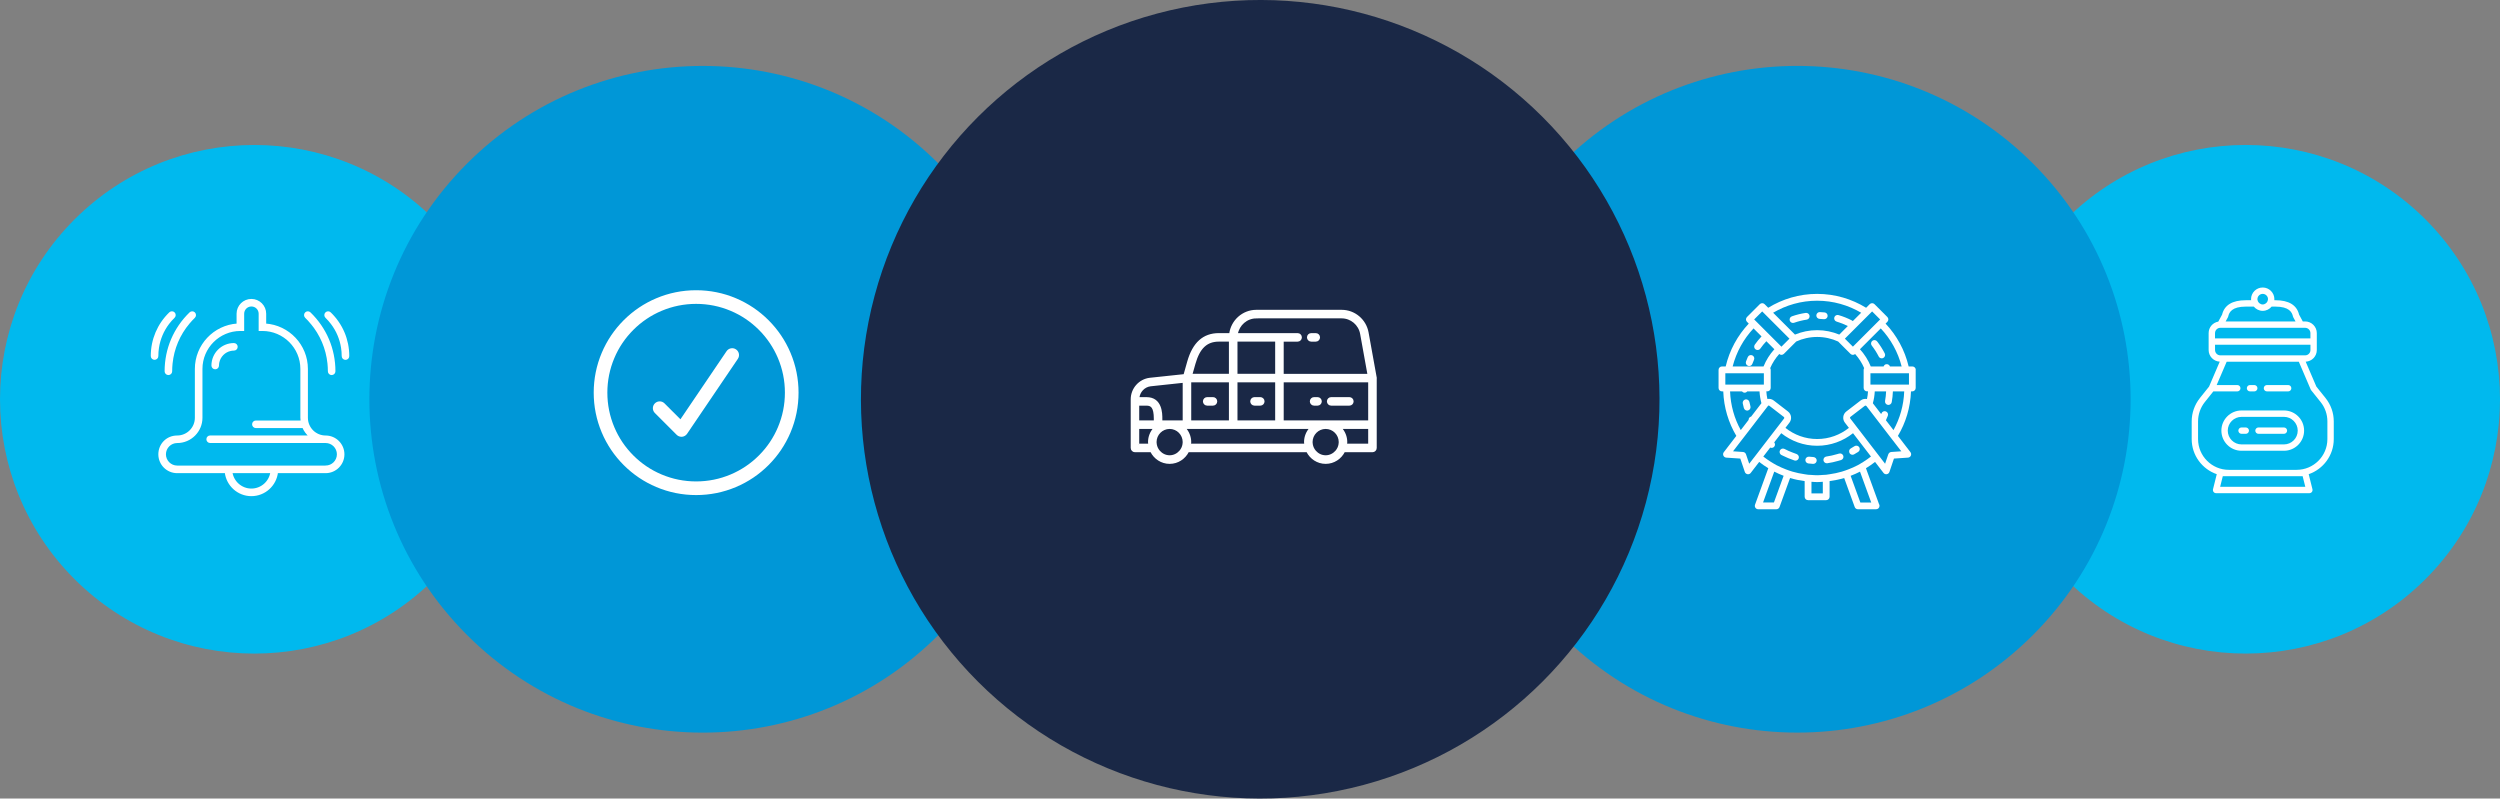
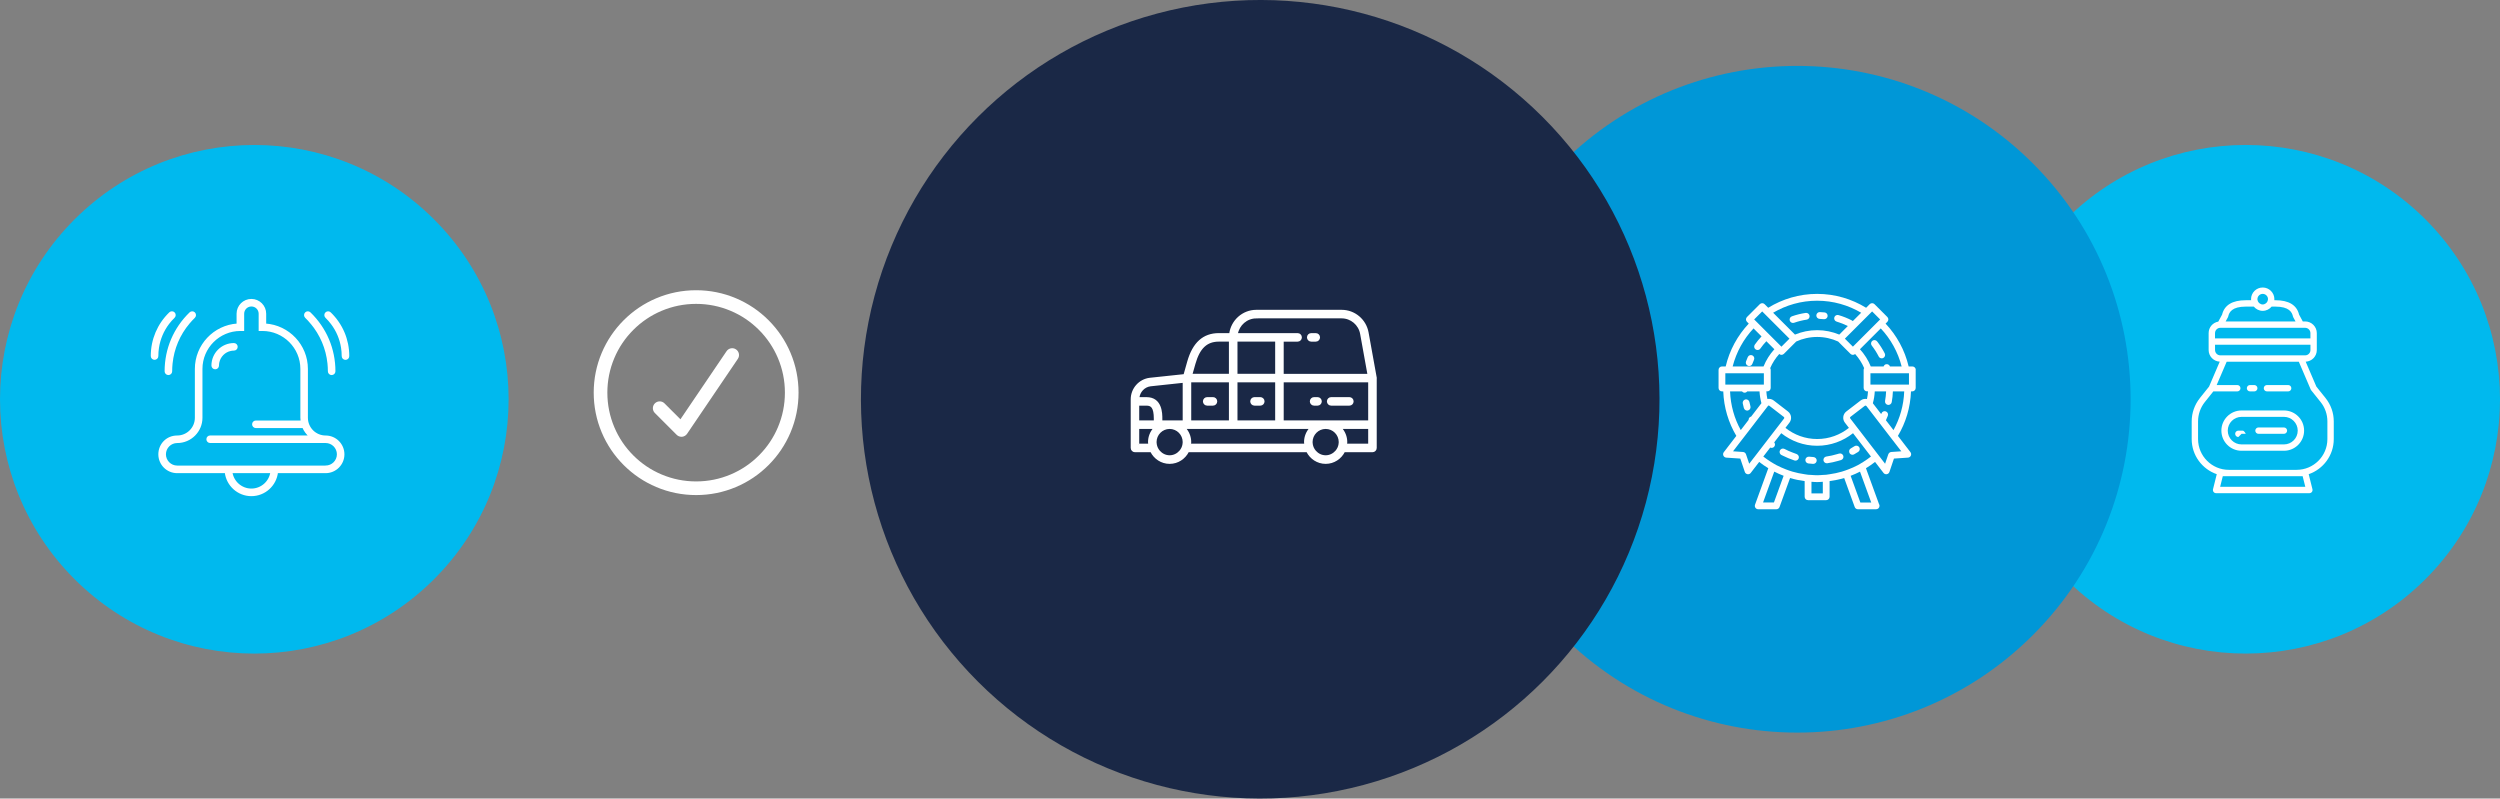
<svg xmlns="http://www.w3.org/2000/svg" id="Capa_2" data-name="Capa 2" viewBox="0 0 925.37 295.58">
  <rect x="0" y="0" width="925.37" height="295.58" fill="#808080" stroke="none" />
  <defs>
    <style>
      .cls-1 {
        fill: #00b9ee;
      }

      .cls-1, .cls-2, .cls-3, .cls-4 {
        stroke-width: 0px;
      }

      .cls-5 {
        stroke: #fff;
        stroke-miterlimit: 10;
        stroke-width: .64px;
      }

      .cls-5, .cls-2 {
        fill: #fff;
      }

      .cls-3 {
        fill: #1a2846;
      }

      .cls-4 {
        fill: #0097d7;
      }
    </style>
  </defs>
  <g id="Capa_1-2" data-name="Capa 1">
    <g>
      <circle class="cls-1" cx="831.24" cy="147.79" r="94.13" transform="translate(138.96 631.06) rotate(-45)" />
      <circle class="cls-1" cx="94.13" cy="147.79" r="94.13" transform="translate(-76.93 109.85) rotate(-45)" />
      <circle class="cls-4" cx="665.26" cy="147.79" r="123.39" transform="translate(90.34 513.69) rotate(-45)" />
-       <circle class="cls-4" cx="260.12" cy="147.79" r="123.39" transform="translate(-28.32 227.22) rotate(-45)" />
      <circle class="cls-3" cx="466.47" cy="147.79" r="147.79" transform="translate(32.12 373.13) rotate(-45)" />
      <g>
        <path class="cls-5" d="M120.52,161.52c-3.79,0-6.87-3.08-6.87-6.87v-18.09c0-8.75-6.83-15.93-15.44-16.49v-3.94c0-2.85-2.31-5.16-5.16-5.16s-5.16,2.31-5.16,5.16v3.94c-8.61.56-15.44,7.74-15.44,16.49v18.09c0,3.79-3.08,6.87-6.87,6.87s-6.65,2.98-6.65,6.65,2.98,6.65,6.65,6.65h17.94c.54,4.78,4.61,8.51,9.53,8.51s8.99-3.73,9.53-8.51h17.94c3.67,0,6.65-2.98,6.65-6.65s-2.98-6.65-6.65-6.65ZM93.05,181.16c-3.73,0-6.81-2.76-7.34-6.34h14.68c-.53,3.58-3.61,6.34-7.34,6.34ZM120.52,172.65h-54.93c-2.47,0-4.49-2.01-4.49-4.49s2.01-4.49,4.49-4.49c4.98,0,9.03-4.05,9.03-9.03v-18.09c0-7.92,6.44-14.36,14.36-14.36h1.08v-6.07c0-1.65,1.34-3,3-3s3,1.34,3,3v6.07h1.08c7.92,0,14.36,6.44,14.36,14.36v18.09c0,.45.03.9.1,1.33h-16.89c-.6,0-1.08.48-1.08,1.08s.48,1.08,1.08,1.08h17.5c.55,1.31,1.41,2.46,2.47,3.37h-36.89c-.6,0-1.08.48-1.08,1.08s.48,1.08,1.08,1.08h42.74c2.47,0,4.49,2.01,4.49,4.49s-2.01,4.49-4.49,4.49Z" />
        <path class="cls-5" d="M62.33,138.51c.6,0,1.08-.48,1.08-1.08,0-.98.05-1.95.15-2.9.57-5.55,2.76-10.73,6.36-14.99.62-.74,1.28-1.45,1.98-2.13.43-.42.44-1.1.03-1.53-.42-.43-1.1-.44-1.53-.03-5.9,5.71-9.15,13.37-9.15,21.58,0,.6.48,1.08,1.08,1.08Z" />
        <path class="cls-5" d="M64.39,117.4c.43-.42.44-1.1.03-1.53s-1.1-.44-1.53-.03c-4.36,4.22-6.76,9.88-6.76,15.95,0,.6.48,1.08,1.08,1.08s1.08-.48,1.08-1.08c0-1.06.08-2.1.24-3.12.5-3.26,1.8-6.31,3.79-8.94.62-.82,1.32-1.61,2.08-2.34Z" />
        <path class="cls-5" d="M115.17,119.53c3.59,4.27,5.79,9.45,6.36,15,.1.96.15,1.93.15,2.9,0,.6.48,1.08,1.08,1.08s1.08-.48,1.08-1.08c0-8.21-3.25-15.87-9.15-21.58-.43-.42-1.11-.4-1.53.03-.42.43-.4,1.11.03,1.53.7.68,1.36,1.39,1.98,2.13Z" />
        <path class="cls-5" d="M122.2,115.85c-.43-.42-1.11-.4-1.53.03-.42.43-.4,1.11.03,1.53.76.73,1.45,1.52,2.07,2.34,1.99,2.63,3.28,5.68,3.79,8.94.16,1.02.24,2.06.24,3.12,0,.6.48,1.08,1.08,1.08s1.08-.48,1.08-1.08c0-6.07-2.4-11.73-6.76-15.95Z" />
        <path class="cls-5" d="M79.66,136.38c.6,0,1.08-.48,1.08-1.08,0-.41.05-.82.13-1.21.48-2.25,2.25-4.03,4.5-4.5.39-.08.79-.13,1.21-.13.6,0,1.08-.48,1.08-1.08s-.48-1.08-1.08-1.08c-4.41,0-8,3.59-8,8,0,.6.48,1.08,1.08,1.08Z" />
      </g>
      <g>
        <path class="cls-2" d="M257.67,183.25c-5.12,0-10.08-1-14.76-2.98-4.51-1.91-8.57-4.64-12.05-8.12-3.48-3.48-6.21-7.53-8.12-12.05-1.98-4.68-2.98-9.64-2.98-14.76s1-10.08,2.98-14.76c1.91-4.51,4.64-8.57,8.12-12.05,3.48-3.48,7.53-6.21,12.05-8.12,4.68-1.98,9.64-2.98,14.76-2.98s10.08,1,14.76,2.98c4.51,1.91,8.57,4.64,12.05,8.12,3.48,3.48,6.21,7.53,8.12,12.05,1.98,4.68,2.98,9.64,2.98,14.76s-1,10.08-2.98,14.76c-1.91,4.51-4.64,8.57-8.12,12.05-3.48,3.48-7.53,6.21-12.05,8.12-4.68,1.98-9.64,2.98-14.76,2.98ZM257.67,112.48c-4.44,0-8.74.87-12.79,2.58-3.91,1.65-7.43,4.02-10.45,7.04-3.02,3.02-5.39,6.53-7.04,10.45-1.71,4.05-2.58,8.35-2.58,12.79s.87,8.74,2.58,12.79c1.65,3.91,4.02,7.43,7.04,10.45,3.02,3.02,6.53,5.39,10.45,7.04,4.05,1.71,8.35,2.58,12.79,2.58s8.74-.87,12.79-2.58c3.91-1.65,7.43-4.02,10.45-7.04,3.02-3.02,5.39-6.53,7.04-10.45,1.71-4.05,2.58-8.35,2.58-12.79s-.87-8.74-2.58-12.79c-1.66-3.91-4.02-7.43-7.04-10.45-3.02-3.02-6.53-5.39-10.45-7.04-4.05-1.71-8.35-2.58-12.79-2.58Z" />
        <path class="cls-2" d="M252.23,161.67c-.67,0-1.31-.26-1.78-.74l-8.05-8.05c-.99-.99-.99-2.58,0-3.57.99-.99,2.58-.99,3.57,0l5.89,5.89,17.07-25.2c.78-1.15,2.35-1.46,3.51-.67,1.15.78,1.46,2.35.67,3.51l-18.79,27.73c-.42.62-1.1,1.03-1.85,1.1-.08,0-.16.01-.24.01Z" />
      </g>
      <g>
        <path class="cls-5" d="M509.26,139.73l-3-16.62c-.85-4.7-4.91-8.11-9.66-8.11h-31.57c-4.99,0-9.11,3.76-9.73,8.62h-4.12c-5.72,0-9.45,3.37-11.42,10.29l-1.38,4.89-12.81,1.36c-3.83.48-6.72,3.78-6.72,7.66v17.99c0,.7.57,1.26,1.26,1.26h5.98c1.26,2.54,3.84,4.31,6.85,4.31s5.59-1.77,6.85-4.31h44.05c1.26,2.54,3.84,4.31,6.85,4.31s5.59-1.77,6.85-4.31h10.47c.7,0,1.26-.56,1.26-1.26v-25.85s-.02-.08-.02-.12c0-.04.01-.07,0-.11ZM506.75,164.54h-8.47c.03-.3.09-.59.09-.89,0-2.01-.78-3.83-2.04-5.2h10.42v6.09ZM494.55,167.06c-.95,1.08-2.32,1.78-3.86,1.78s-2.91-.7-3.86-1.78c-.33-.38-.61-.8-.82-1.26-.18-.4-.31-.82-.39-1.26-.05-.29-.09-.59-.09-.89,0-2.87,2.31-5.2,5.16-5.2s5.16,2.33,5.16,5.2c0,.31-.04.6-.09.89-.08.44-.21.86-.39,1.26-.21.46-.49.88-.82,1.26ZM440.52,164.54c.03-.3.09-.59.09-.89,0-2.01-.79-3.83-2.04-5.2h46.48c-1.26,1.38-2.04,3.19-2.04,5.2,0,.31.06.6.09.89h-42.58ZM436.79,167.06c-.95,1.08-2.31,1.78-3.85,1.78s-2.91-.7-3.86-1.78c-.33-.38-.61-.8-.82-1.26-.18-.4-.31-.82-.39-1.26-.05-.29-.09-.59-.09-.89,0-2.87,2.31-5.2,5.16-5.2s5.15,2.33,5.15,5.2c0,.31-.04.6-.09.89-.08.44-.21.86-.39,1.26-.21.46-.49.88-.82,1.26ZM438.09,141.35v14.58h-8.17v-.89c0-1.91,0-7.72-5.54-7.72h-2.97c.23-2.39,2.06-4.35,4.44-4.65l12.24-1.31ZM442.18,134.59c1.66-5.85,4.43-8.46,8.99-8.46h4.03v12.56h-14.18l1.16-4.1ZM465.02,117.52h31.57c3.53,0,6.55,2.54,7.18,6.04l2.73,15.14h-31.66v-12.56h5.47c.7,0,1.26-.56,1.26-1.26s-.56-1.26-1.26-1.26h-22.45c.6-3.45,3.58-6.09,7.17-6.09ZM506.75,155.92h-31.91v-14.71h31.91v14.71ZM427.4,155.03v.89h-6.04v-6.09h3.02c1.86,0,3.02.87,3.02,5.2ZM440.61,141.21h14.59v14.71h-14.59v-14.71ZM472.32,138.69h-14.59v-12.56h14.59v12.56ZM457.73,141.21h14.59v14.71h-14.59v-14.71ZM421.36,164.54v-6.09h5.94c-1.26,1.38-2.04,3.19-2.04,5.2,0,.31.06.6.09.89h-3.99Z" />
        <path class="cls-5" d="M448.98,147.31h-2.14c-.7,0-1.26.57-1.26,1.26s.56,1.26,1.26,1.26h2.14c.7,0,1.26-.56,1.26-1.26s-.56-1.26-1.26-1.26Z" />
        <path class="cls-5" d="M466.49,147.31h-2.14c-.7,0-1.26.57-1.26,1.26s.56,1.26,1.26,1.26h2.14c.7,0,1.26-.56,1.26-1.26s-.57-1.26-1.26-1.26Z" />
        <path class="cls-5" d="M492.73,149.83h6.73c.7,0,1.26-.56,1.26-1.26s-.57-1.26-1.26-1.26h-6.73c-.7,0-1.26.57-1.26,1.26s.56,1.26,1.26,1.26Z" />
        <path class="cls-5" d="M486.41,149.83h1.27c.7,0,1.26-.56,1.26-1.26s-.57-1.26-1.26-1.26h-1.27c-.7,0-1.26.57-1.26,1.26s.56,1.26,1.26,1.26Z" />
        <path class="cls-5" d="M485.35,126.14h1.68c.7,0,1.26-.56,1.26-1.26s-.56-1.26-1.26-1.26h-1.68c-.7,0-1.26.56-1.26,1.26s.57,1.26,1.26,1.26Z" />
      </g>
      <g>
        <path class="cls-2" d="M693.05,126.15c-.55.43-.65,1.22-.22,1.77.98,1.26,1.85,2.62,2.57,4.04.22.43.66.68,1.12.68.19,0,.39-.04.57-.14.62-.32.86-1.08.55-1.69-.8-1.56-1.75-3.05-2.83-4.44-.42-.55-1.21-.65-1.77-.22Z" />
        <path class="cls-2" d="M665.32,168.24c-.11-.08-.22-.15-.36-.2-.48-.15-.94-.34-1.41-.52-1.03-.39-2.04-.82-3-1.34-.62-.33-1.38-.1-1.7.52-.14.26-.16.55-.11.82.07.36.28.69.62.88.26.14.53.25.79.38,1.15.57,2.33,1.06,3.54,1.47.18.06.35.14.52.19.12.04.25.06.38.06s.25-.02.37-.06c.38-.12.7-.41.83-.82.17-.53-.04-1.07-.47-1.38Z" />
        <path class="cls-2" d="M645.5,151.05c.15.56.66.93,1.21.93.11,0,.22-.01.33-.05.67-.18,1.06-.88.88-1.55-.14-.51-.27-1.03-.37-1.55-.14-.68-.81-1.12-1.49-.98-.68.14-1.12.81-.98,1.49.12.58.26,1.15.41,1.71Z" />
        <path class="cls-2" d="M671.24,169.17c-.54-.03-1.07-.07-1.59-.13-.68-.07-1.31.41-1.39,1.11-.08.69.41,1.32,1.11,1.4.58.07,1.16.12,1.75.15.02,0,.04,0,.07,0,.66,0,1.22-.52,1.26-1.19.04-.69-.5-1.29-1.19-1.32Z" />
        <path class="cls-2" d="M647.01,135.41c.15.05.3.08.44.08.51,0,.99-.31,1.18-.82.19-.5.39-1,.61-1.48.28-.64,0-1.38-.64-1.66-.63-.28-1.38,0-1.66.64-.24.53-.46,1.07-.66,1.62-.24.65.09,1.38.74,1.62Z" />
        <path class="cls-2" d="M686.45,165.15c-.45.29-.9.56-1.37.82-.56.31-.77.98-.54,1.56.02.05.02.1.05.15.23.41.66.65,1.1.65.21,0,.42-.05.61-.16.36-.2.72-.42,1.07-.64.14-.09.29-.17.44-.26.59-.38.75-1.16.38-1.74-.38-.58-1.16-.75-1.74-.38Z" />
        <path class="cls-2" d="M673.53,118.04c.54.02,1.07.05,1.59.11.04,0,.08,0,.12,0,.64,0,1.19-.49,1.25-1.14.07-.69-.44-1.31-1.13-1.37-.58-.06-1.16-.1-1.75-.12-.68-.04-1.28.52-1.3,1.21-.02.69.52,1.28,1.21,1.3Z" />
        <path class="cls-2" d="M669.8,116.88c-.1-.69-.74-1.15-1.43-1.06-1.74.26-3.46.69-5.11,1.27-.66.23-1,.95-.77,1.61.18.52.67.84,1.19.84.14,0,.28-.02.42-.07,1.5-.53,3.06-.92,4.65-1.16.69-.1,1.16-.75,1.06-1.43Z" />
        <path class="cls-2" d="M682.29,168.7c-.22-.66-.93-1.02-1.59-.8-.24.08-.5.13-.74.21-1.28.38-2.6.69-3.93.87-.69.09-1.17.73-1.08,1.41.08.63.62,1.09,1.25,1.09.06,0,.11,0,.17-.01,1.34-.18,2.66-.49,3.97-.86.39-.11.78-.2,1.16-.33.02,0,.03-.02.05-.03.6-.23.92-.86.76-1.48,0-.03,0-.06,0-.09Z" />
        <path class="cls-2" d="M709.12,136.9c0-.69-.56-1.26-1.26-1.26h-1.38c-1.42-6.05-4.42-11.48-8.54-15.86l.66-.66c.49-.49.49-1.29,0-1.78l-4.75-4.75c-.24-.24-.56-.37-.89-.37s-.65.13-.89.37l-1.33,1.33c-5.29-3.24-11.48-5.14-18.12-5.14s-12.83,1.9-18.12,5.14l-1.33-1.33c-.49-.49-1.29-.49-1.78,0l-4.75,4.75c-.24.24-.37.56-.37.89s.13.65.37.89l.66.66c-4.12,4.38-7.12,9.81-8.54,15.86h-1.38c-.69,0-1.26.56-1.26,1.26v6.71c0,.69.56,1.26,1.26,1.26h.48c.22,6,1.95,11.61,4.84,16.47l-4.64,6.03c-.28.37-.34.86-.15,1.28.19.42.6.71,1.06.74l5.2.35,1.67,4.94c.15.44.53.76.98.84.07.01.14.02.21.02.39,0,.76-.18,1-.49l3.13-4.07c1.07.84,2.2,1.62,3.37,2.33l-4.91,13.5c-.14.39-.08.82.15,1.15.24.34.62.54,1.03.54h6.71c.53,0,1-.33,1.18-.83l3.9-10.73c1.75.53,3.56.9,5.4,1.14v5.8c0,.69.56,1.26,1.26,1.26h6.71c.69,0,1.26-.56,1.26-1.26v-5.8c1.85-.25,3.66-.62,5.4-1.14l3.9,10.73c.18.5.65.83,1.18.83h6.71s.02,0,.03,0c.7,0,1.26-.56,1.26-1.26,0-.25-.07-.49-.2-.68l-4.82-13.25c1.17-.72,2.3-1.49,3.37-2.33l3.13,4.07c.24.31.61.49,1,.49.07,0,.14,0,.21-.02.46-.08.84-.4.98-.84l1.67-4.94,5.2-.35c.46-.03.87-.31,1.06-.74.19-.42.13-.92-.15-1.28l-4.64-6.03c2.89-4.86,4.62-10.47,4.84-16.47h.48c.69,0,1.26-.56,1.26-1.26v-6.71ZM698.95,168.15l-1.19,3.5-1.77-2.3-.76-.99-.78-1.01-2.55-3.31-1.54-2.01-2.58-3.35-.77-1-.78-1.02-1.36-1.77c-.09-.12-.09-.25-.09-.31,0-.06.04-.19.16-.28l5.32-4.09s.01,0,.02,0c.09-.06.18-.08.24-.08s.22.02.33.16l.51.66.89,1.16,7.24,9.41.82,1.06.79,1.02,2.66,3.45-3.69.25c-.51.03-.94.37-1.11.85ZM688.6,185.99l-3.59-9.87c1.19-.46,2.35-.97,3.47-1.54l4.15,11.42h-4.03ZM688.73,171.57c-.37.21-.73.43-1.11.63-1.12.59-2.28,1.1-3.47,1.55-.39.15-.78.3-1.18.43-.4.14-.79.27-1.2.39-1.47.44-2.99.75-4.54.97-.42.06-.83.15-1.26.19-.41.04-.84.04-1.26.07-.7.05-1.39.11-2.1.11s-1.4-.06-2.1-.11c-.42-.03-.84-.03-1.26-.07-.43-.04-.84-.13-1.26-.19-1.55-.22-3.07-.54-4.54-.97-.4-.12-.8-.26-1.2-.39s-.79-.28-1.18-.43c-1.19-.46-2.35-.97-3.47-1.55-.38-.2-.74-.41-1.11-.63-.37-.22-.73-.44-1.1-.67-.94-.59-1.84-1.23-2.71-1.91l2.57-3.33c.16.07.33.12.51.12.37,0,.73-.16.98-.47.38-.47.34-1.11-.02-1.57l2.61-3.39c3.65,2.9,8.26,4.65,13.28,4.65s9.63-1.75,13.28-4.65l6.64,8.63c-.87.68-1.77,1.32-2.71,1.91-.36.23-.73.45-1.1.67ZM674.71,182.63h-4.2v-4.3c.7.04,1.39.11,2.1.11s1.4-.06,2.1-.11v4.3ZM652.59,185.99l4.15-11.42c1.12.58,2.28,1.09,3.47,1.54l-3.59,9.87h-4.03ZM649.24,169.35l-1.77,2.3-1.19-3.5c-.16-.48-.6-.82-1.11-.85l-3.69-.25,2.65-3.45.79-1.02.82-1.06,2.72-3.53,1.67-2.18,2.85-3.7.89-1.16.5-.65c.22-.29.39-.22.57-.09,0,0,.01,0,.02.02l5.32,4.1c.18.14.22.41.08.59l-1.36,1.77-.79,1.02-.77,1-2.72,3.53-1.36,1.77-2.59,3.37-.78,1.01-.76.99ZM652.27,115.27l.08.08.89.89.91.91,3,3,1.82,1.82,3.07,3.07.32.32-2.97,2.97-.82-.82-3.77-3.77-.28-.28-3.66-3.66-.9-.9-.66-.66,2.42-2.42.55-.55ZM672.62,111.31c5.94,0,11.5,1.64,16.29,4.45l-3.12,3.11c-.1-.12-.22-.22-.37-.29-1.56-.8-3.21-1.46-4.89-1.95-.67-.2-1.37.19-1.56.85-.2.67.19,1.37.85,1.56,1.43.42,2.82.98,4.15,1.64l-3.16,3.17c-2.53-1.05-5.29-1.64-8.2-1.64s-5.67.59-8.2,1.64l-8.09-8.09c4.79-2.81,10.34-4.45,16.29-4.45ZM692.88,115.35l.08-.08.55.55,2.42,2.42-.66.66-.9.9-2.97,2.97-1.72,1.72-3.01,3.01-.82.82-2.97-2.97.32-.32,7.89-7.89.91-.91.89-.89ZM691.04,147.69c-.8-.14-1.65.02-2.31.53l-5.32,4.09c-.62.48-1.02,1.17-1.12,1.95-.1.78.11,1.55.59,2.17l1.49,1.94c-3.23,2.58-7.31,4.13-11.75,4.13s-8.52-1.55-11.75-4.13l1.49-1.94c.98-1.28.74-3.13-.54-4.12l-5.32-4.1c-.67-.51-1.51-.67-2.31-.53-.2-.92-.33-1.86-.39-2.82h.36c.69,0,1.26-.56,1.26-1.26v-6.71c0-.23-.08-.44-.19-.63.82-1.93,1.97-3.69,3.35-5.23.24.21.52.32.82.32.32,0,.64-.12.89-.37l4.57-4.57c2.37-1.08,4.99-1.69,7.76-1.69s5.39.61,7.76,1.69l4.57,4.57c.24.24.56.37.89.37.31,0,.59-.12.82-.32,1.38,1.54,2.53,3.3,3.35,5.23-.11.19-.19.39-.19.63v6.71c0,.69.56,1.26,1.26,1.26h.36c-.06.96-.19,1.9-.39,2.82ZM700.65,142.36h-8.31v-4.2h14.26v4.2h-5.95ZM699.57,135.64c-.22-.63-.89-.99-1.54-.8-.4.12-.68.43-.81.8h-4.76c-.95-2.36-2.32-4.51-4.01-6.37l7.71-7.71c3.67,3.91,6.36,8.73,7.73,14.08h-4.32ZM652.03,124.52c-.9.97-1.75,1.98-2.5,3.06-.4.57-.26,1.35.31,1.75.22.15.47.23.72.23.4,0,.79-.19,1.03-.54.67-.96,1.42-1.86,2.22-2.72l2.97,2.97c-1.69,1.86-3.05,4.01-4.01,6.37h-11.43c1.37-5.35,4.06-10.17,7.73-14.08l2.96,2.96ZM638.63,138.16h14.26v4.2h-14.26v-4.2ZM644.81,144.87c.23.29.57.48.96.48h.03c.39,0,.72-.2.94-.48h4.54c.09,1.51.33,2.97.71,4.38l-3.83,4.98c-.08.02-.16.02-.23.06-.45.22-.7.67-.69,1.14l-2.9,3.77c-2.37-4.28-3.76-9.15-3.96-14.33h4.43ZM698.07,155.54s0-.01.01-.02c.25-.53.48-1.07.69-1.61.26-.65-.06-1.38-.71-1.63-.64-.25-1.38.06-1.63.71-.04.09-.08.19-.12.28l-3.08-4.01c.39-1.41.63-2.87.71-4.38h4.2c-.06,1.18-.17,2.36-.39,3.51-.13.68.32,1.34,1,1.47.08.01.16.02.23.02.59,0,1.12-.42,1.24-1.03.25-1.31.37-2.64.43-3.98h4.19c-.2,5.18-1.6,10.05-3.97,14.33l-2.82-3.66Z" />
      </g>
      <g>
        <path class="cls-2" d="M814.26,147.38c-1.94,2.43-3.01,5.47-3.01,8.58v6.58c0,6.01,3.89,11.12,9.28,12.98l-1.39,5.57c-.09.35,0,.72.21,1.01.22.29.57.45.93.45h34.53c.36,0,.71-.17.93-.45.22-.29.3-.66.21-1.01l-1.39-5.57c5.39-1.86,9.28-6.97,9.28-12.98v-6.58c0-3.11-1.07-6.15-3.01-8.58l-3.43-4.28-3.95-9.22c2.28-.11,4.11-1.99,4.11-4.3v-6.28c0-2.38-1.94-4.32-4.32-4.32h-.87l-1.36-2.52c-.86-3.54-3.81-5.33-8.77-5.33h-.42c.01-.13.04-.26.04-.39,0-2.38-1.94-4.32-4.32-4.32s-4.32,1.94-4.32,4.32c0,.13.03.26.04.39h-1.99c-4.96,0-7.91,1.79-8.77,5.33l-1.41,2.59c-2.03.35-3.57,2.11-3.57,4.24v6.28c0,2.31,1.83,4.18,4.11,4.3l-3.95,9.22-3.43,4.28ZM828.13,144.88c.65,0,1.18-.53,1.18-1.18s-.53-1.18-1.18-1.18h-7.63l3.7-8.63h26.7l4.4,10.27c.04.1.1.19.16.27l3.53,4.41c1.61,2.01,2.49,4.54,2.49,7.11v6.58c0,6.27-5.1,11.38-11.38,11.38h-25.11c-6.28,0-11.38-5.11-11.38-11.38v-6.58c0-2.57.89-5.1,2.49-7.11l3.17-3.97h8.85ZM819.89,129.57v-1.96h35.32v1.96c0,1.08-.88,1.96-1.96,1.96h-31.39c-1.08,0-1.96-.88-1.96-1.96ZM819.89,123.3c0-1.08.88-1.96,1.96-1.96h31.39c1.08,0,1.96.88,1.96,1.96v1.96h-35.32v-1.96ZM824.66,117.45c.05-.1.09-.2.11-.31.35-1.57,1.4-3.65,6.51-3.65h2.96c.79.95,1.97,1.57,3.3,1.57s2.51-.62,3.3-1.57h1.39c5.11,0,6.16,2.09,6.51,3.65.02.11.06.21.12.31l.83,1.53h-25.87l.83-1.53ZM835.58,110.74c0-1.08.88-1.96,1.96-1.96s1.96.88,1.96,1.96c0,.14-.05.26-.08.39-.1.49-.37.9-.77,1.18-.32.23-.69.39-1.12.39s-.8-.16-1.12-.39c-.39-.28-.66-.69-.77-1.18-.03-.13-.08-.25-.08-.39ZM852.32,176.27l.98,3.92h-31.52l.98-3.92h29.55Z" />
        <path class="cls-2" d="M829.7,166.85h15.7c4.11,0,7.46-3.34,7.46-7.46s-3.34-7.46-7.46-7.46h-15.7c-4.11,0-7.46,3.34-7.46,7.46s3.34,7.46,7.46,7.46ZM829.7,154.3h15.7c2.81,0,5.1,2.29,5.1,5.1s-2.29,5.1-5.1,5.1h-15.7c-2.81,0-5.1-2.29-5.1-5.1s2.29-5.1,5.1-5.1Z" />
        <path class="cls-2" d="M835.97,160.58h9.42c.65,0,1.18-.53,1.18-1.18s-.53-1.18-1.18-1.18h-9.42c-.65,0-1.18.53-1.18,1.18s.53,1.18,1.18,1.18Z" />
-         <path class="cls-2" d="M829.7,160.58h1.57c.65,0,1.18-.53,1.18-1.18s-.53-1.18-1.18-1.18h-1.57c-.65,0-1.18.53-1.18,1.18s.53,1.18,1.18,1.18Z" />
+         <path class="cls-2" d="M829.7,160.58h1.57s-.53-1.18-1.18-1.18h-1.57c-.65,0-1.18.53-1.18,1.18s.53,1.18,1.18,1.18Z" />
        <path class="cls-2" d="M832.84,144.88h1.57c.65,0,1.18-.53,1.18-1.18s-.53-1.18-1.18-1.18h-1.57c-.65,0-1.18.53-1.18,1.18s.53,1.18,1.18,1.18Z" />
        <path class="cls-2" d="M839.11,144.88h7.85c.65,0,1.18-.53,1.18-1.18s-.53-1.18-1.18-1.18h-7.85c-.65,0-1.18.53-1.18,1.18s.53,1.18,1.18,1.18Z" />
      </g>
    </g>
  </g>
</svg>